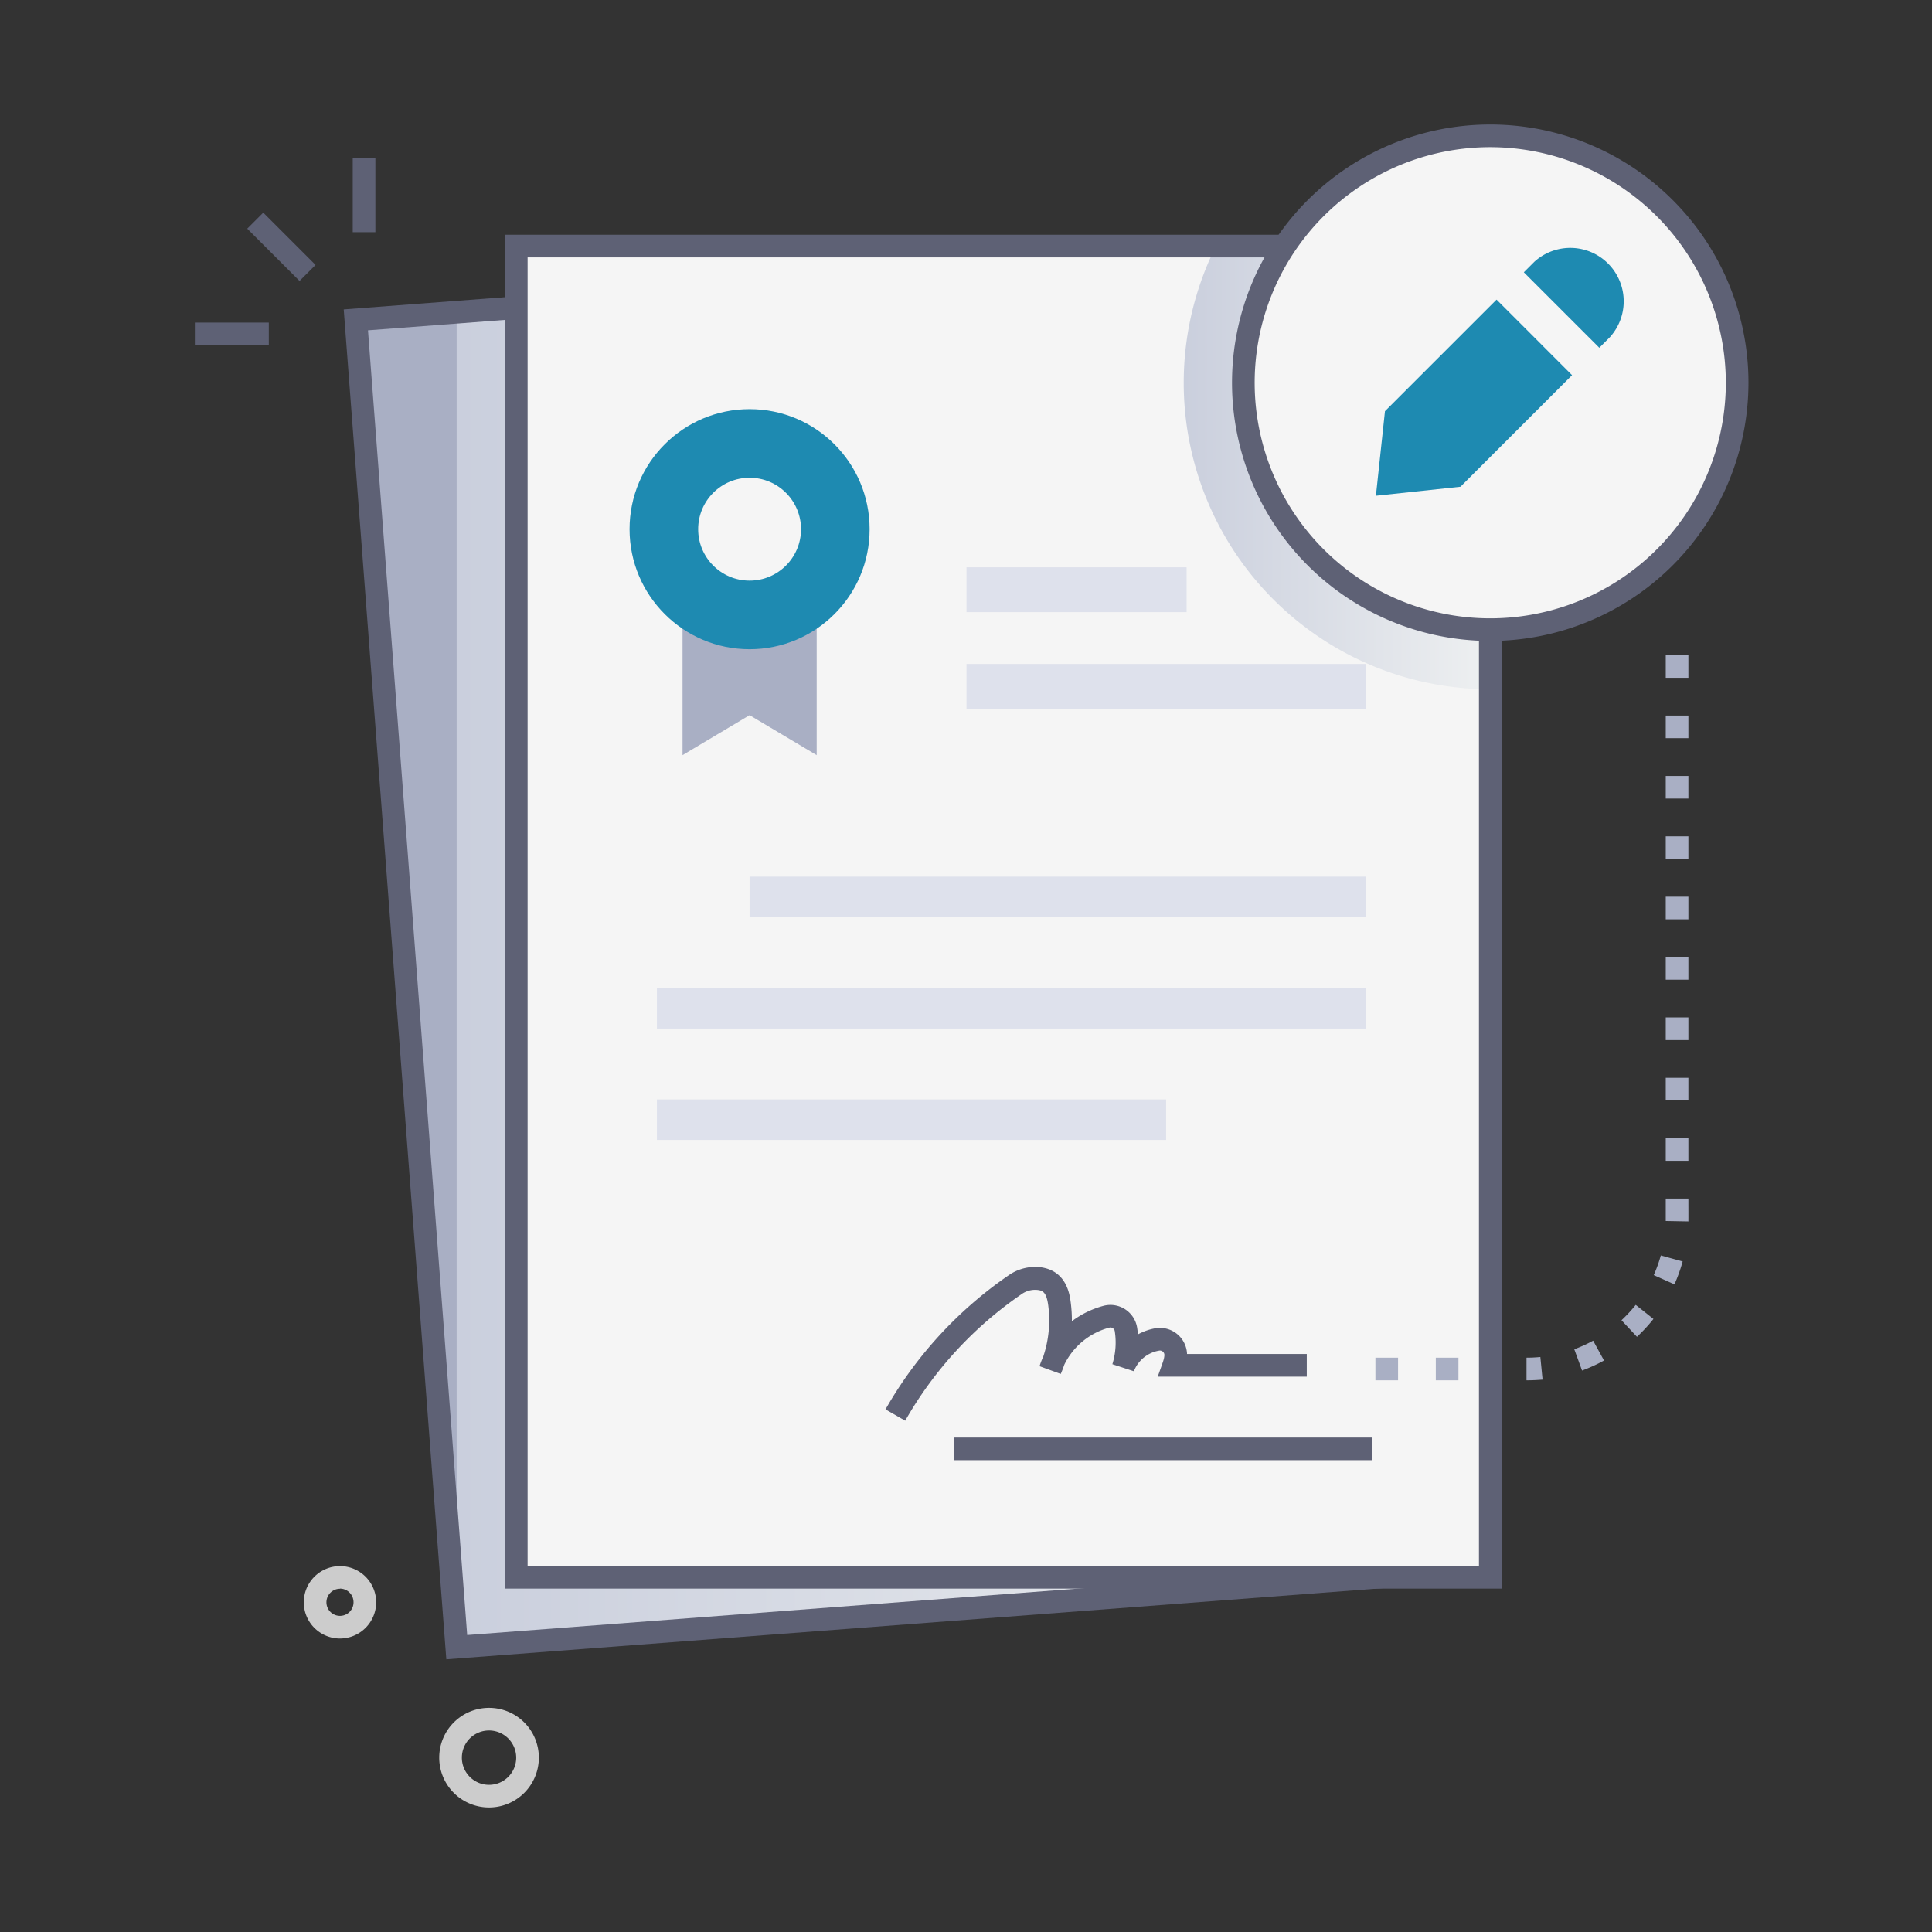
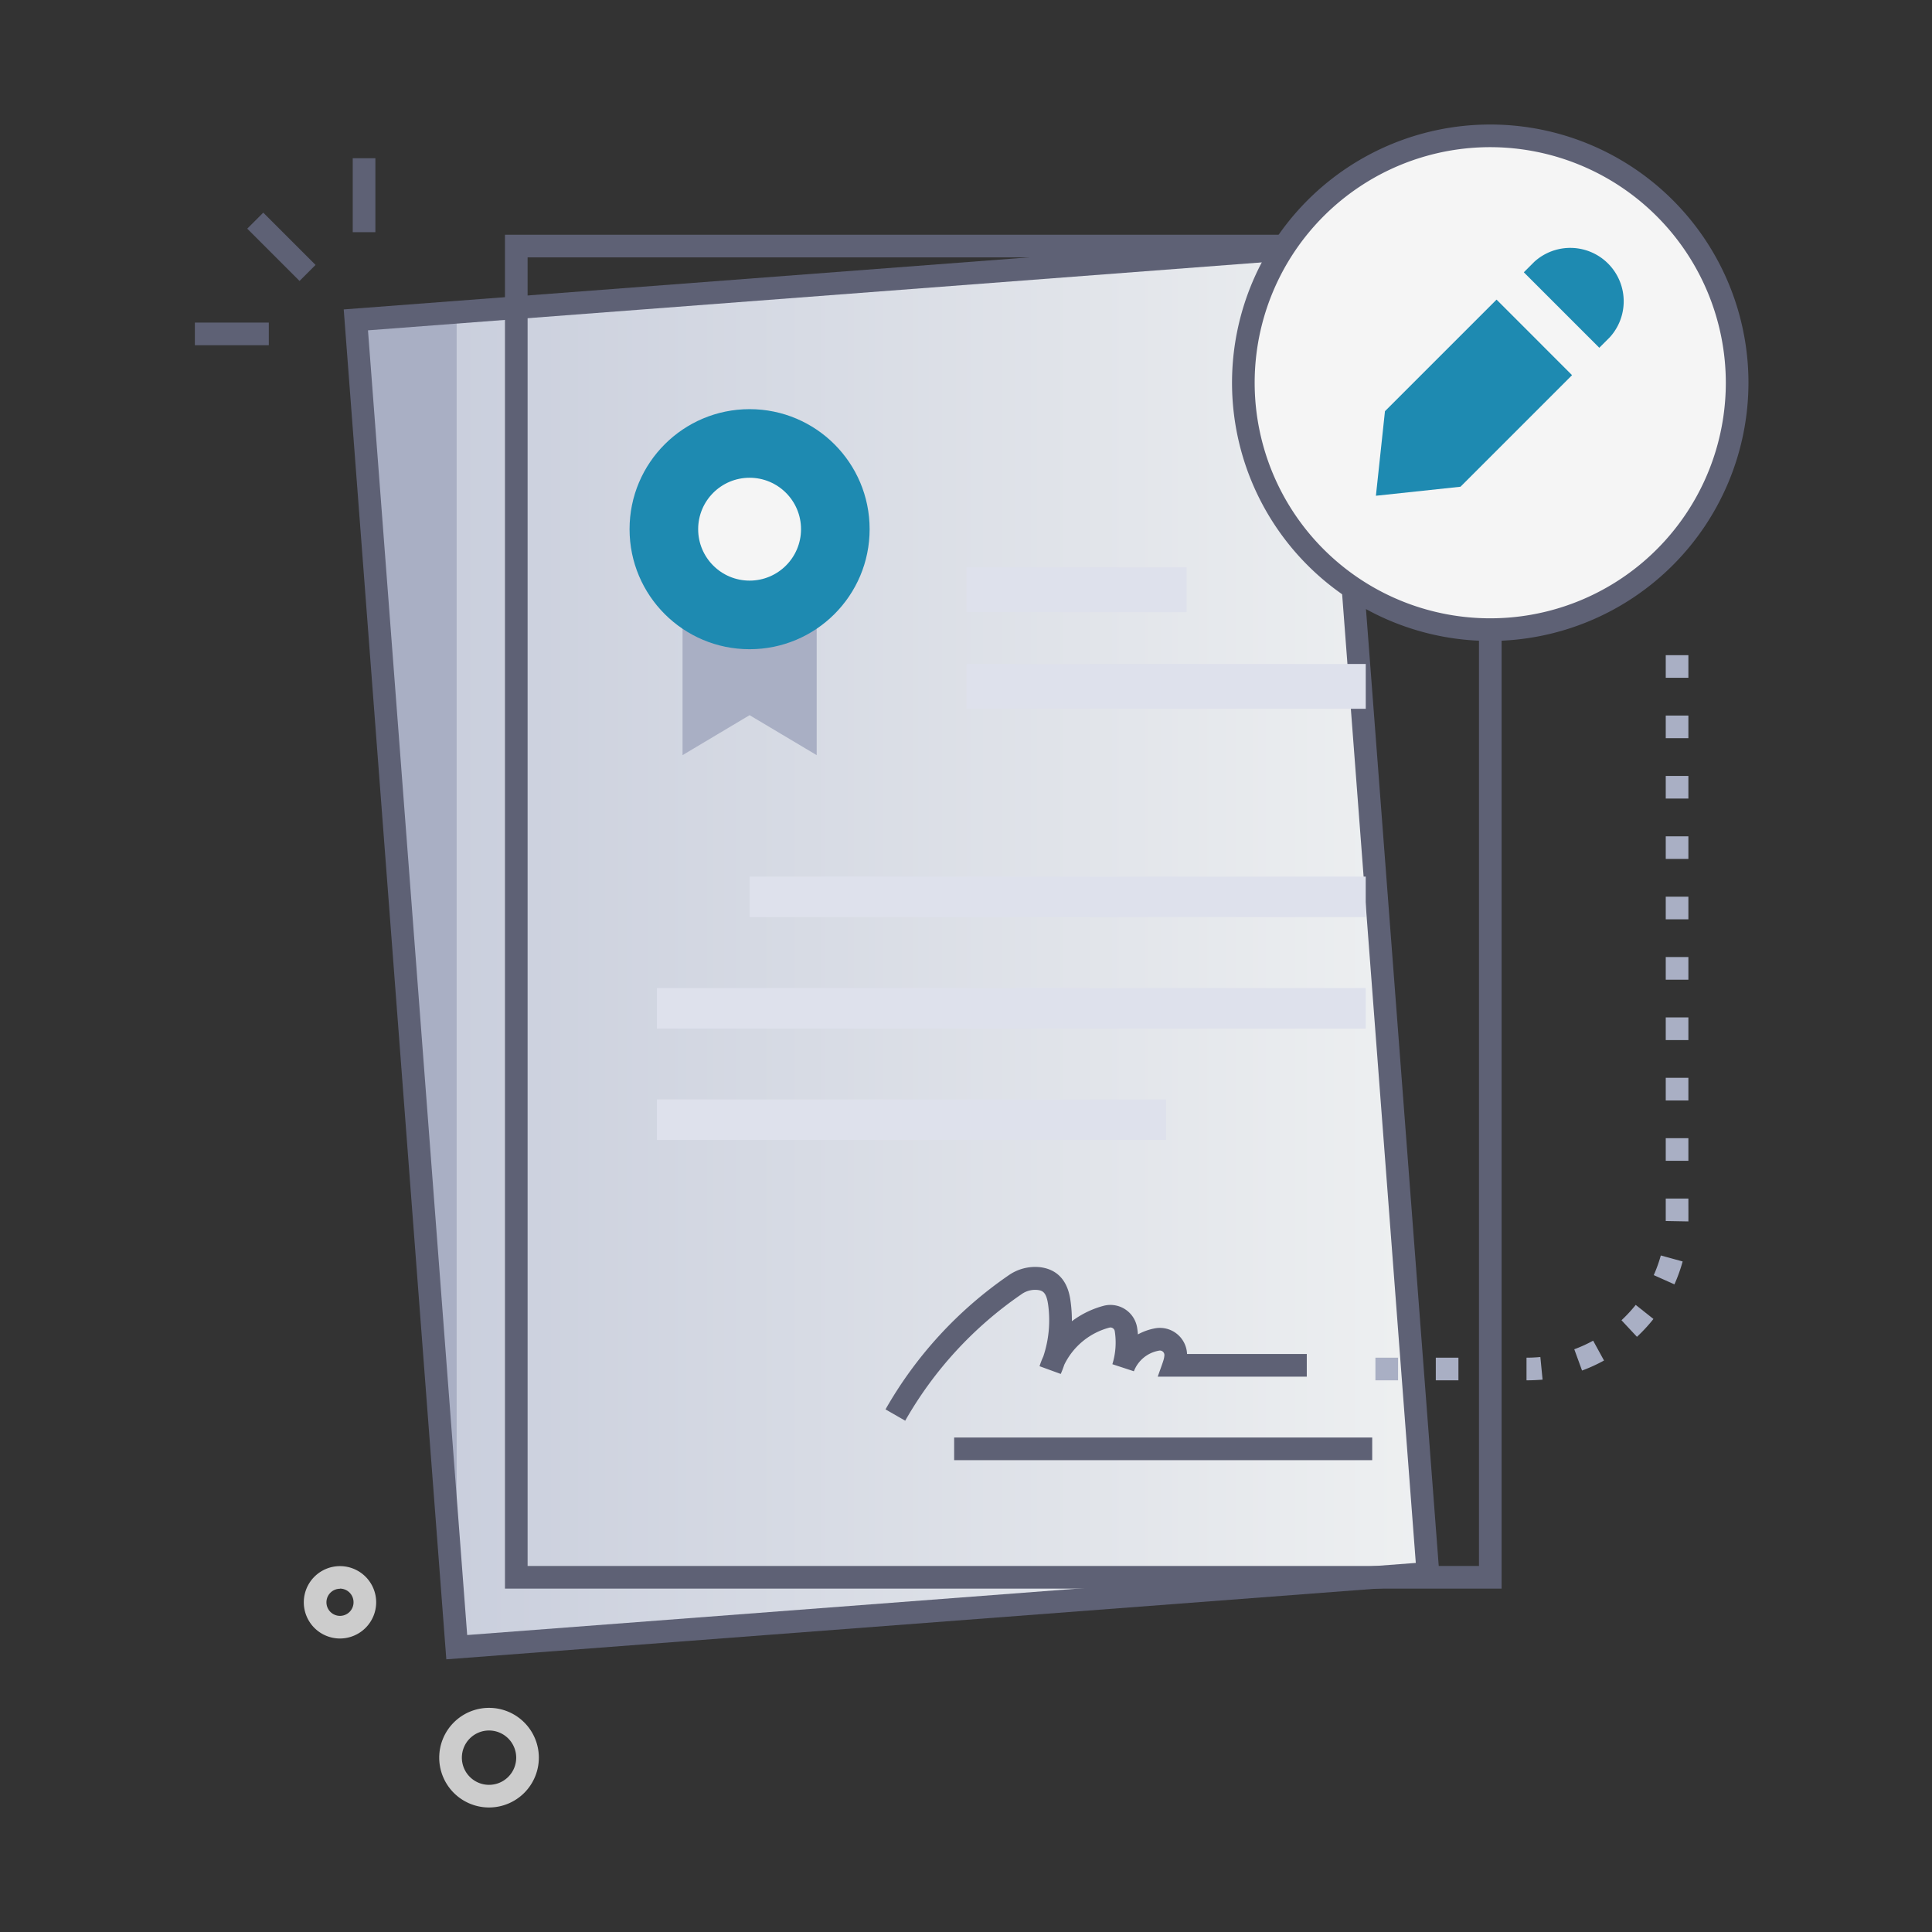
<svg xmlns="http://www.w3.org/2000/svg" xmlns:xlink="http://www.w3.org/1999/xlink" viewBox="0 0 512 512">
  <rect x="0" y="0" width="512" height="512" fill="#333333" stroke="none" />
  <defs>
    <style>.cls-1{isolation:isolate;}.cls-2{fill:#a9afc4;}.cls-3,.cls-6{mix-blend-mode:multiply;}.cls-3{fill:url(#linear-gradient);}.cls-4{fill:#5e6175;}.cls-5{fill:#f5f5f5;}.cls-6{fill:url(#linear-gradient-2);}.cls-7{fill:#1e8ab1;}.cls-8{fill:#dee1ec;}</style>
    <linearGradient id="linear-gradient" x1="121.02" y1="249.49" x2="378.42" y2="249.49" gradientUnits="userSpaceOnUse">
      <stop offset="0" stop-color="#cacfdd" />
      <stop offset="1" stop-color="#eef0f1" />
    </linearGradient>
    <linearGradient id="linear-gradient-2" x1="313.7" y1="123.93" x2="394.94" y2="123.93" xlink:href="#linear-gradient" />
  </defs>
  <title>Contract</title>
  <g class="cls-1">
    <g id="Contract">
      <rect class="cls-2" x="107.3" y="74.49" width="258.11" height="352.76" transform="translate(-18.34 18.64) rotate(-4.35)" />
      <polygon class="cls-2" points="378.42 416.95 157.28 433.77 121.02 433.77 121.02 82.74 351.67 65.21 378.42 416.95" />
      <polygon class="cls-3" points="378.42 416.95 157.28 433.77 121.02 433.77 121.02 82.74 351.67 65.21 378.42 416.95" />
      <path class="cls-4" d="M118.28,439.74,91.09,82,354.44,62l27.2,357.73ZM97.52,87.54,123.81,433.3,375.2,414.19,348.91,68.43Z" />
-       <rect class="cls-5" x="136.82" y="65.21" width="258.11" height="352.76" />
-       <path class="cls-6" d="M394.94,65.21V182.66a81.2,81.2,0,0,1-72.7-117.45Z" />
      <rect class="cls-4" x="252.86" y="380.96" width="110.79" height="6" />
      <path class="cls-4" d="M239.89,376.5l-5.22-3a107.69,107.69,0,0,1,32.57-35.49,12.27,12.27,0,0,1,8.41-2.19c7,.87,7.83,7.23,8.1,9.32a36.63,36.63,0,0,1,.31,5,24.44,24.44,0,0,1,8.49-4.11,7.17,7.17,0,0,1,8.81,5.87c.09.57.15,1.15.2,1.73a15.23,15.23,0,0,1,4.49-1.6,7.2,7.2,0,0,1,8.53,6.8h31.73v6h-39.5c1.49-4.22,1.68-4.54,1.77-5.71a1.19,1.19,0,0,0-1.45-1.18,8.72,8.72,0,0,0-6.64,5.46l-5.7-1.87a19.4,19.4,0,0,0,.64-8.71,1.16,1.16,0,0,0-1.38-1,18.54,18.54,0,0,0-12,9.84c-.28.83-.59,1.65-.94,2.45l-5.62-2.05a21.17,21.17,0,0,1,1-2.59A30.31,30.31,0,0,0,277.8,346c-.43-3.28-1.28-4-2.89-4.15a6.21,6.21,0,0,0-4.27,1.18A101.5,101.5,0,0,0,239.89,376.5Z" />
      <polygon class="cls-2" points="198.65 150.56 180.88 147.15 180.88 200.12 198.65 189.53 216.43 200.12 216.43 147.15 198.65 150.56" />
      <circle class="cls-7" cx="198.65" cy="140.24" r="31.81" />
      <circle class="cls-5" cx="198.65" cy="140.24" r="13.63" />
      <rect class="cls-8" x="256.13" y="175.96" width="105.81" height="11.88" />
      <rect class="cls-8" x="198.65" y="232.31" width="163.28" height="10.74" />
      <rect class="cls-8" x="174.09" y="261.84" width="187.84" height="10.74" />
      <rect class="cls-8" x="174.09" y="291.36" width="134.94" height="10.74" />
      <rect class="cls-8" x="256.13" y="150.34" width="58.33" height="11.88" />
      <path class="cls-4" d="M397.94,421H133.82V62.21H397.94Zm-258.12-6H391.94V68.21H139.82Z" />
      <circle class="cls-5" cx="394.94" cy="101.43" r="65.43" />
      <path class="cls-4" d="M394.94,169.86a68.43,68.43,0,1,1,68.42-68.43A68.5,68.5,0,0,1,394.94,169.86Zm0-130.86a62.43,62.43,0,1,0,62.42,62.43A62.5,62.5,0,0,0,394.94,39Z" />
      <polygon class="cls-7" points="367.03 108.97 396.6 79.4 416.61 99.42 387.04 128.99 364.63 131.38 367.03 108.97" />
      <path class="cls-7" d="M403.83,72.16l2.81-2.81a14.16,14.16,0,0,1,20,20l-2.81,2.81Z" />
      <path class="cls-2" d="M404.54,365.8v-6c1.23,0,2.46-.06,3.67-.18l.59,6C407.4,365.73,406,365.8,404.54,365.8Zm14.72-2.59-2.06-5.64a36.84,36.84,0,0,0,5-2.28l2.88,5.26A42.29,42.29,0,0,1,419.26,363.21Zm14.55-8.94-4.1-4.39a38.18,38.18,0,0,0,3.77-4.07l4.7,3.73A43.42,43.42,0,0,1,433.81,354.27Zm9.93-13.9-5.48-2.45a37.18,37.18,0,0,0,1.87-5.21l5.79,1.59A42.22,42.22,0,0,1,443.74,340.37Zm3.7-16.68-6-.11c0-.58,0-.36,0-5.95h6C447.45,322.35,447.45,323.09,447.44,323.69Zm0-16.06h-6v-6h6Zm0-16h-6v-6h6Zm0-16h-6v-6h6Zm0-16h-6v-6h6Zm0-16h-6v-6h6Zm0-16h-6v-6h6Zm0-16h-6v-6h6Zm0-16h-6v-6h6Zm0-16h-6v-6h6Z" />
      <path class="cls-2" d="M386.5,365.8h-6v-6h6Zm-16,0h-6v-6h6Z" />
      <rect class="cls-4" x="71.57" y="55.6" width="6" height="19.6" transform="translate(-24.4 71.89) rotate(-45)" />
      <rect class="cls-4" x="51.64" y="85.49" width="19.6" height="6" />
      <rect class="cls-4" x="93.48" y="41.93" width="6" height="19.6" />
      <path d="M90.1,434.22a9.59,9.59,0,1,1,9.59-9.59A9.61,9.61,0,0,1,90.1,434.22Zm0-13.18a3.59,3.59,0,1,0,3.59,3.59A3.6,3.6,0,0,0,90.1,421Z" fill="#cccccc" />
      <path d="M129.6,479a13.2,13.2,0,1,1,13.2-13.2A13.21,13.21,0,0,1,129.6,479Zm0-20.4a7.2,7.2,0,1,0,7.2,7.2A7.21,7.21,0,0,0,129.6,458.6Z" fill="#cccccc" />
    </g>
  </g>
</svg>